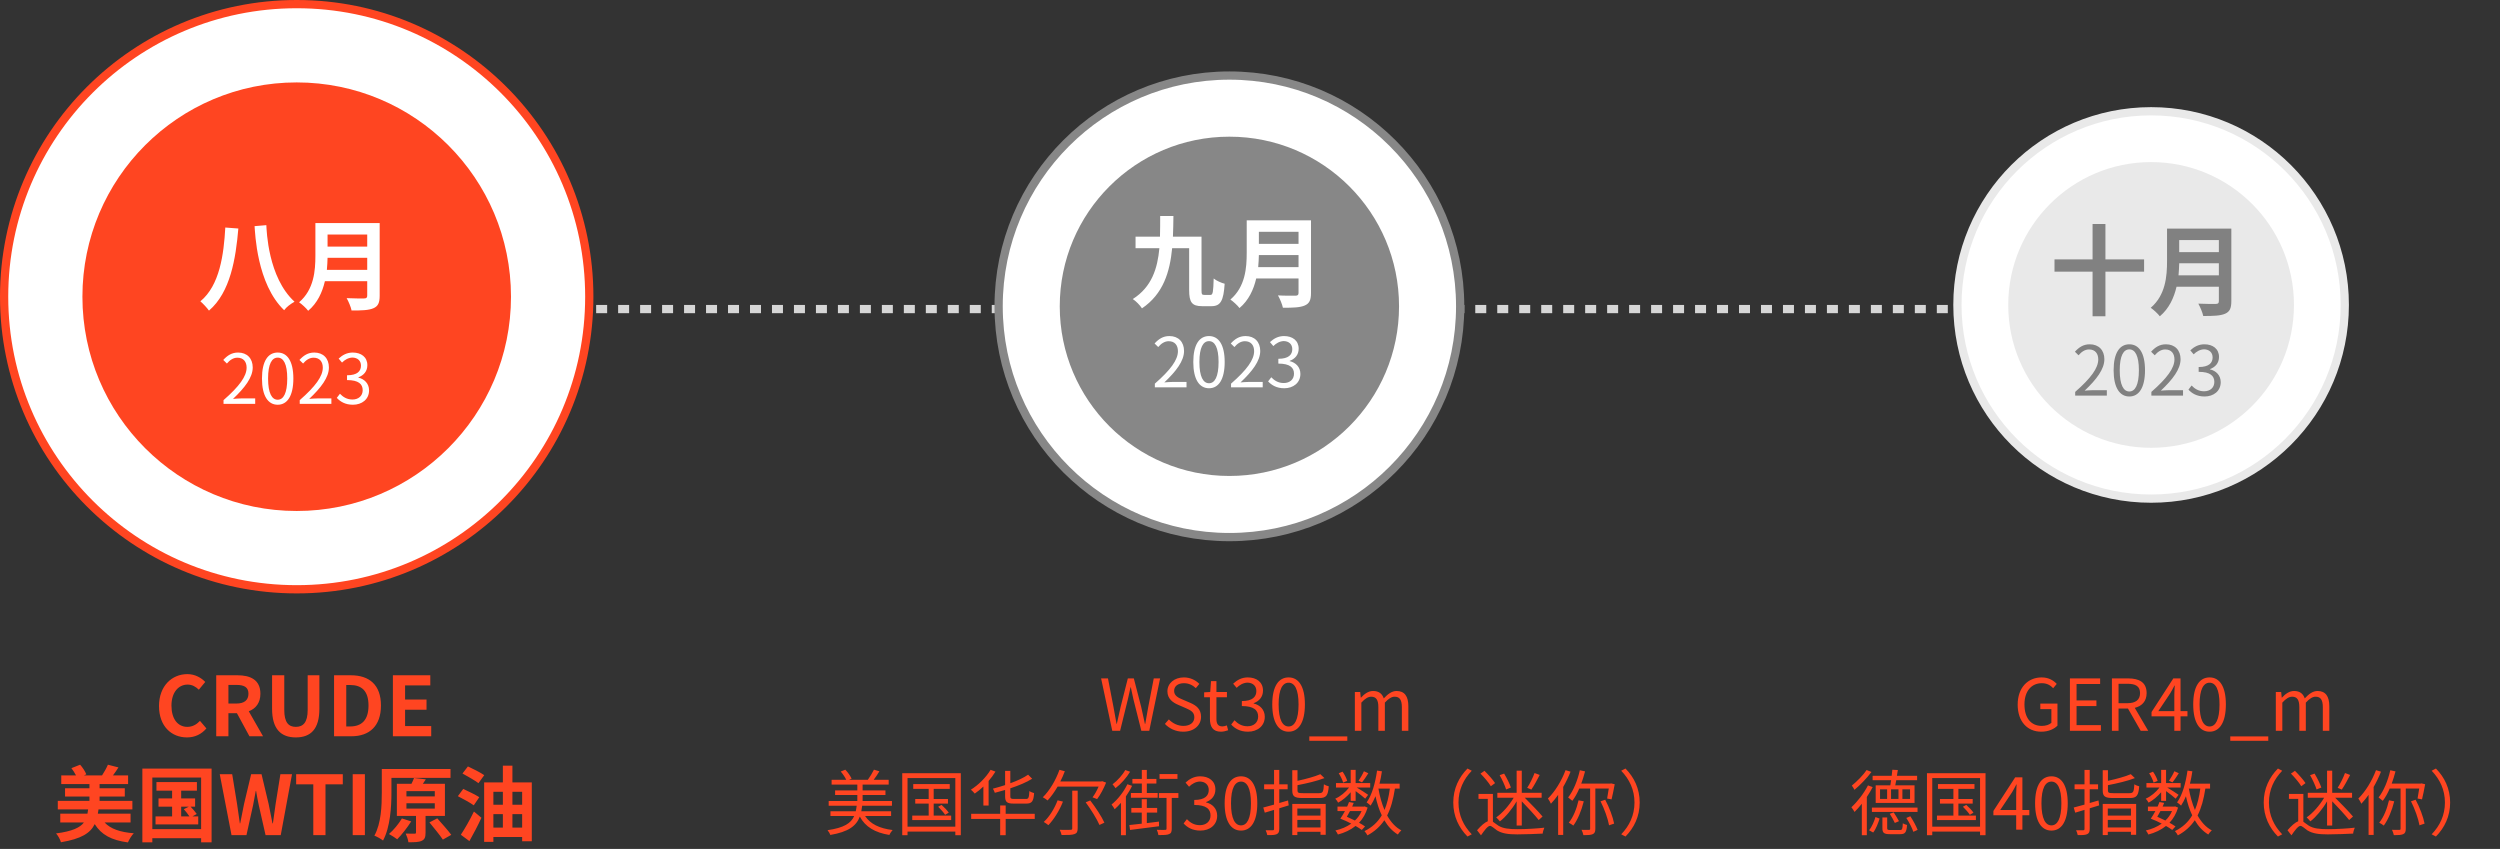
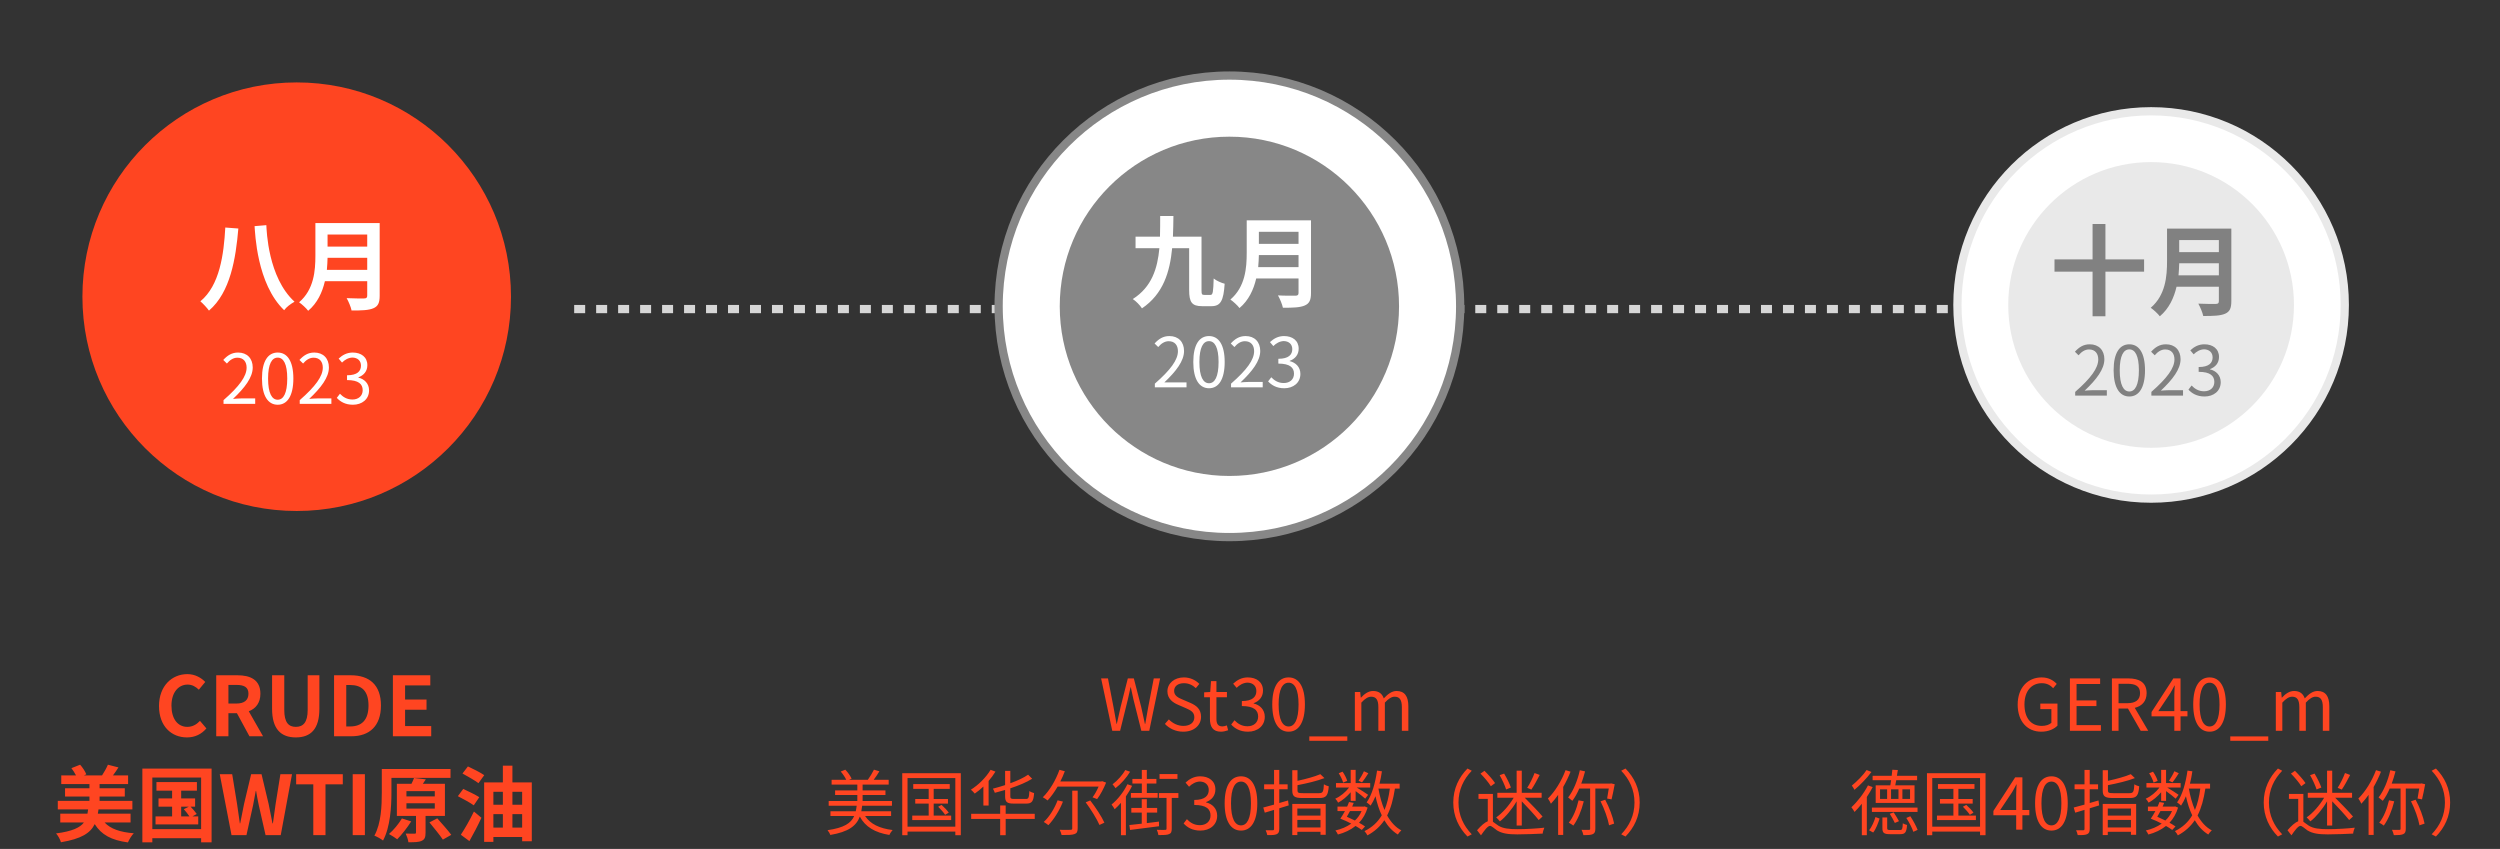
<svg xmlns="http://www.w3.org/2000/svg" width="910" height="309" viewBox="0 0 910 309" fill="none">
  <rect x="0" y="0" width="910" height="309" fill="#333333" stroke="none" />
  <line x1="209" y1="112.5" x2="711" y2="112.5" stroke="#D6D6D6" stroke-width="3" stroke-dasharray="4 4" />
  <path d="M68.05 268.42C62.44 268.42 57.88 264.4 57.88 256.99C57.88 249.67 62.59 245.38 68.2 245.38C71.02 245.38 73.27 246.73 74.71 248.23L72.37 251.05C71.26 249.97 69.97 249.19 68.29 249.19C64.93 249.19 62.41 252.07 62.41 256.84C62.41 261.67 64.69 264.58 68.2 264.58C70.09 264.58 71.59 263.68 72.79 262.39L75.13 265.15C73.3 267.28 70.93 268.42 68.05 268.42ZM83.147 249.31V256.09H86.027C88.877 256.09 90.437 254.89 90.437 252.52C90.437 250.12 88.877 249.31 86.027 249.31H83.147ZM95.747 268H90.797L86.237 259.6H83.147V268H78.707V245.8H86.447C91.097 245.8 94.787 247.42 94.787 252.52C94.787 255.85 93.107 257.92 90.557 258.91L95.747 268ZM107.676 268.42C102.276 268.42 99.036 265.39 99.036 258.01V245.8H103.476V258.4C103.476 263.02 105.066 264.58 107.676 264.58C110.316 264.58 111.996 263.02 111.996 258.4V245.8H116.256V258.01C116.256 265.39 113.106 268.42 107.676 268.42ZM121.597 268V245.8H127.687C134.467 245.8 138.667 249.31 138.667 256.81C138.667 264.28 134.467 268 127.927 268H121.597ZM126.037 264.43H127.417C131.557 264.43 134.137 262.21 134.137 256.81C134.137 251.38 131.557 249.34 127.417 249.34H126.037V264.43ZM143.013 268V245.8H156.633V249.49H147.453V254.62H155.253V258.34H147.453V264.28H156.963V268H143.013ZM47.528 299.38H38.078C40.208 301.69 43.688 302.92 48.698 303.31C47.918 304.09 46.988 305.62 46.568 306.64C40.538 305.83 36.908 303.85 34.478 299.98C32.918 303.22 29.618 305.35 22.178 306.58C21.938 305.62 21.098 304.12 20.408 303.37C26.258 302.59 29.078 301.3 30.548 299.38H21.938V296.17H31.838C31.928 295.69 32.018 295.15 32.078 294.61H21.038V291.52H32.558V289.93H23.678V286.93H32.558V285.4H22.298V282.25H27.668C27.218 281.35 26.588 280.39 25.988 279.61L29.168 278.35C30.098 279.4 31.028 280.84 31.418 281.86L30.548 282.25H37.148C37.898 281.08 38.798 279.52 39.278 278.35L43.118 279.34C42.458 280.39 41.768 281.38 41.108 282.25H46.628V285.4H36.248V286.93H45.428V289.93H36.248V291.52H48.188V294.61H35.858C35.798 295.15 35.708 295.66 35.618 296.17H47.528V299.38ZM65.948 293.62V297.16H68.948C68.438 296.35 67.598 295.33 66.908 294.55L68.738 293.62H65.948ZM70.058 297.16H72.158V300.07H56.618V297.16H62.648V293.62H57.698V290.62H62.648V287.8H56.948V284.68H71.678V287.8H65.948V290.62H71.018V293.62H69.368C70.178 294.46 71.138 295.57 71.618 296.29L70.058 297.16ZM55.448 301.81H73.208V283.03H55.448V301.81ZM51.818 279.76H77.018V306.61H73.208V305.11H55.448V306.61H51.818V279.76ZM84.278 304L79.988 281.8H84.518L86.288 292.63C86.618 294.97 86.978 297.34 87.308 299.71H87.428C87.878 297.34 88.358 294.94 88.838 292.63L91.418 281.8H95.198L97.778 292.63C98.258 294.91 98.708 297.31 99.188 299.71H99.338C99.668 297.31 99.998 294.94 100.328 292.63L102.068 281.8H106.298L102.188 304H96.668L94.178 293.02C93.818 291.28 93.488 289.57 93.218 287.89H93.098C92.798 289.57 92.498 291.28 92.138 293.02L89.708 304H84.278ZM114.039 304V285.49H107.799V281.8H124.779V285.49H118.479V304H114.039ZM128.379 304V281.8H132.819V304H128.379ZM142.482 283.15V288.58C142.482 293.59 142.062 301.12 139.422 305.95C138.732 305.38 137.172 304.51 136.272 304.18C138.762 299.71 138.972 293.2 138.972 288.58V279.91H163.992V283.15H142.482ZM146.292 297.91L149.682 298.99C148.242 301.27 146.172 303.91 144.582 305.5C143.862 304.96 142.452 304.03 141.582 303.58C143.292 302.11 145.152 299.86 146.292 297.91ZM147.942 292.39V294.34H158.262V292.39H147.942ZM147.942 287.98V289.9H158.262V287.98H147.942ZM161.952 297.01H154.902V303.1C154.902 304.72 154.602 305.59 153.462 306.07C152.352 306.58 150.792 306.58 148.662 306.58C148.542 305.62 148.092 304.33 147.672 303.43C148.992 303.46 150.462 303.46 150.852 303.46C151.302 303.46 151.422 303.37 151.422 303.01V297.01H144.462V285.31H149.772C150.162 284.56 150.492 283.81 150.702 283.18L154.992 283.69C154.632 284.23 154.272 284.8 153.912 285.31H161.952V297.01ZM156.312 299.35L159.162 297.88C160.752 299.68 163.092 302.26 164.262 303.88L161.202 305.62C160.152 304.03 157.932 301.33 156.312 299.35ZM176.262 282.16L174.162 285.07C172.872 284.08 170.202 282.58 168.342 281.56L170.322 278.98C172.152 279.82 174.882 281.2 176.262 282.16ZM174.462 290.17L172.452 293.14C171.192 292.21 168.522 290.77 166.662 289.81L168.612 287.17C170.382 287.98 173.112 289.3 174.462 290.17ZM170.862 306.16L167.742 303.85C169.092 301.81 171.012 298.51 172.512 295.39L175.242 297.67C173.952 300.49 172.362 303.49 170.862 306.16ZM186.522 301.24H190.062V296.35H186.522V301.24ZM179.592 296.35V301.24H183.042V296.35H179.592ZM183.042 288.22H179.592V292.93H183.042V288.22ZM190.062 288.22H186.522V292.93H190.062V288.22ZM186.522 284.8H193.572V306.22H190.062V304.66H179.592V306.43H176.232V284.8H183.042V278.71H186.522V284.8Z" fill="#FF4521" />
  <path d="M404.861 266L400.805 246.942H403.301L405.303 257.316C405.667 259.37 406.057 261.424 406.421 263.478H406.525C406.967 261.424 407.435 259.37 407.903 257.316L410.529 246.942H412.713L415.391 257.316C415.859 259.344 416.301 261.398 416.743 263.478H416.873C417.237 261.398 417.601 259.344 417.965 257.316L419.967 246.942H422.281L418.329 266H415.443L412.557 254.508C412.219 253 411.933 251.622 411.621 250.166H411.517C411.205 251.622 410.867 253 410.555 254.508L407.721 266H404.861ZM430.708 266.338C428.004 266.338 425.69 265.246 424.026 263.504L425.456 261.866C426.834 263.296 428.758 264.232 430.734 264.232C433.23 264.232 434.738 262.984 434.738 261.112C434.738 259.162 433.36 258.538 431.566 257.732L428.81 256.536C427.042 255.782 424.936 254.43 424.936 251.648C424.936 248.71 427.484 246.578 430.942 246.578C433.204 246.578 435.206 247.54 436.558 248.944L435.284 250.478C434.114 249.386 432.71 248.684 430.942 248.684C428.784 248.684 427.38 249.776 427.38 251.492C427.38 253.338 429.044 254.04 430.526 254.664L433.256 255.834C435.466 256.796 437.182 258.096 437.182 260.93C437.182 263.946 434.686 266.338 430.708 266.338ZM444.444 266.338C441.428 266.338 440.414 264.466 440.414 261.632V253.806H438.308V252.012L440.518 251.882L440.804 247.93H442.78V251.882H446.602V253.806H442.78V261.684C442.78 263.426 443.326 264.414 444.964 264.414C445.458 264.414 446.108 264.232 446.576 264.05L447.044 265.818C446.238 266.078 445.302 266.338 444.444 266.338ZM454.271 266.338C451.281 266.338 449.409 265.09 448.161 263.738L449.357 262.178C450.475 263.348 451.931 264.362 454.089 264.362C456.351 264.362 457.963 263.01 457.963 260.826C457.963 258.538 456.429 257.004 452.035 257.004V255.184C455.961 255.184 457.313 253.598 457.313 251.544C457.313 249.698 456.065 248.528 454.089 248.476C452.555 248.528 451.203 249.308 450.137 250.374L448.863 248.866C450.293 247.54 451.983 246.578 454.193 246.578C457.391 246.578 459.731 248.294 459.731 251.362C459.731 253.676 458.353 255.21 456.325 255.964V256.068C458.587 256.588 460.381 258.304 460.381 260.904C460.381 264.31 457.651 266.338 454.271 266.338ZM469.057 266.338C465.417 266.338 463.103 263.036 463.103 256.406C463.103 249.776 465.417 246.578 469.057 246.578C472.671 246.578 474.985 249.802 474.985 256.406C474.985 263.036 472.671 266.338 469.057 266.338ZM469.057 264.44C471.215 264.44 472.671 262.022 472.671 256.406C472.671 250.842 471.215 248.502 469.057 248.502C466.873 248.502 465.417 250.842 465.417 256.406C465.417 262.022 466.873 264.44 469.057 264.44ZM476.589 269.64V268.054H490.421V269.64H476.589ZM493.166 266V251.882H495.116L495.324 253.936H495.402C496.624 252.584 498.106 251.518 499.796 251.518C501.954 251.518 503.124 252.558 503.696 254.222C505.152 252.636 506.634 251.518 508.35 251.518C511.262 251.518 512.64 253.442 512.64 257.056V266H510.274V257.368C510.274 254.716 509.442 253.598 507.648 253.598C506.556 253.598 505.412 254.3 504.086 255.756V266H501.72V257.368C501.72 254.716 500.888 253.598 499.094 253.598C498.028 253.598 496.832 254.3 495.532 255.756V266H493.166ZM324.362 297.034H314.898C316.77 299.92 320.176 301.558 324.908 302.13C324.518 302.572 323.972 303.352 323.738 303.924C318.486 303.066 314.976 300.986 312.974 297.242C311.674 300.648 308.892 302.78 302.236 303.924C302.08 303.43 301.586 302.624 301.222 302.182C307.202 301.324 309.75 299.686 310.92 297.034H302.288V295.292H311.492C311.648 294.668 311.752 293.992 311.83 293.29H301.638V291.574H312.064V289.39H303.978V287.7H312.064V285.594H302.704V283.852H308.034C307.618 282.942 306.812 281.746 306.032 280.836L307.696 280.16C308.658 281.148 309.568 282.5 309.984 283.436L309.048 283.852H315.886C316.666 282.786 317.576 281.252 318.122 280.16L320.098 280.758C319.474 281.824 318.694 282.942 318.018 283.852H323.478V285.594H313.988V287.7H322.308V289.39H313.988V291.574H324.674V293.29H313.832C313.754 293.992 313.65 294.668 313.52 295.292H324.362V297.034ZM339.858 296.878H346.228V298.516H332.058V296.878H338.038V292.51H333.15V290.846H338.038V287.154H332.422V285.412H345.708V287.154H339.858V290.846H345.058V292.51H339.858V296.878ZM341.496 293.654L342.718 292.978C343.68 293.81 344.824 295.006 345.344 295.812L344.018 296.592C343.524 295.786 342.406 294.538 341.496 293.654ZM330.342 300.908H347.736V283.228H330.342V300.908ZM328.418 281.434H349.738V304.002H347.736V302.702H330.342V304.002H328.418V281.434ZM365.858 289.806V287.544C364.61 287.908 363.336 288.272 362.114 288.584C361.984 288.142 361.672 287.492 361.412 287.076C362.868 286.686 364.376 286.27 365.858 285.776V280.602H367.756V285.1C370.33 284.164 372.67 283.098 374.23 281.98L375.712 283.462C373.606 284.788 370.746 285.958 367.756 286.946V289.832C367.756 290.664 367.99 290.82 369.212 290.82H373.424C374.386 290.82 374.568 290.378 374.698 287.934C375.14 288.272 375.894 288.558 376.414 288.688C376.206 291.678 375.634 292.51 373.554 292.51H369.004C366.534 292.51 365.858 291.938 365.858 289.806ZM357.954 293.212V286.296C356.94 287.258 355.874 288.142 354.808 288.87C354.522 288.506 353.82 287.752 353.404 287.44C356.16 285.724 358.89 283.02 360.58 280.212L362.348 280.862C361.646 282.032 360.788 283.176 359.852 284.268V293.212H357.954ZM376.648 296.228V298.1H366.066V304.002H364.064V298.1H353.508V296.228H364.064V293.186H366.066V296.228H376.648ZM399.892 286.322H384.968C383.85 288.246 382.602 290.014 381.328 291.366C380.938 291.028 380.08 290.456 379.586 290.196C382.056 287.804 384.292 284.008 385.644 280.212L387.594 280.732C387.126 282.006 386.58 283.254 385.956 284.45H400.828L401.192 284.346L402.622 284.866C401.764 286.998 400.516 289.364 399.346 290.872L397.682 290.222C398.462 289.234 399.268 287.752 399.892 286.322ZM384.968 291.314L386.918 291.782C385.644 295.058 383.616 298.256 381.614 300.362C381.224 300.05 380.392 299.452 379.924 299.192C382.004 297.294 383.85 294.278 384.968 291.314ZM390.298 301.506V287.804H392.274V301.532C392.274 302.754 391.962 303.326 391.078 303.612C390.194 303.95 388.712 303.95 386.424 303.95C386.32 303.43 386.008 302.572 385.748 302.052C387.464 302.104 389.206 302.078 389.674 302.052C390.142 302.052 390.298 301.922 390.298 301.506ZM395.186 292.042L396.85 291.366C398.8 293.888 401.036 297.294 401.998 299.452L400.204 300.284C399.268 298.126 397.11 294.642 395.186 292.042ZM428.596 281.772V283.514H422.07V281.772H428.596ZM415.622 288.662V285.204H412.19V283.54H415.622V280.264H417.442V283.54H420.926V285.204H417.442V288.662H421.394V290.378H411.644V288.662H415.622ZM409.59 280.29L411.358 280.914C410.11 283.02 408.004 285.412 406.054 286.894C405.794 286.504 405.3 285.828 404.962 285.49C406.73 284.164 408.654 282.032 409.59 280.29ZM410.37 285.464L412.086 286.036C411.462 287.362 410.682 288.636 409.824 289.884V304.002H408.03V292.224C407.302 293.082 406.496 293.862 405.742 294.564C405.534 294.148 404.936 293.264 404.598 292.848C406.834 291.054 409.018 288.272 410.37 285.464ZM421.862 299.062L421.888 300.752C418.092 301.272 414.14 301.74 411.332 302.104L411.098 300.31C412.346 300.18 413.88 300.024 415.596 299.816V295.786H411.8V294.096H415.596V290.898H417.442V294.096H421.212V295.786H417.442V299.608L421.862 299.062ZM428.934 288.688V290.456H426.516V301.636C426.516 302.728 426.308 303.326 425.554 303.612C424.8 303.95 423.526 303.976 421.654 303.976C421.602 303.456 421.342 302.598 421.082 302.052C422.512 302.104 423.76 302.104 424.124 302.078C424.514 302.052 424.618 301.974 424.618 301.61V290.456H421.836V288.688H428.934ZM436.942 302.338C433.952 302.338 432.08 301.09 430.832 299.738L432.028 298.178C433.146 299.348 434.602 300.362 436.76 300.362C439.022 300.362 440.634 299.01 440.634 296.826C440.634 294.538 439.1 293.004 434.706 293.004V291.184C438.632 291.184 439.984 289.598 439.984 287.544C439.984 285.698 438.736 284.528 436.76 284.476C435.226 284.528 433.874 285.308 432.808 286.374L431.534 284.866C432.964 283.54 434.654 282.578 436.864 282.578C440.062 282.578 442.402 284.294 442.402 287.362C442.402 289.676 441.024 291.21 438.996 291.964V292.068C441.258 292.588 443.052 294.304 443.052 296.904C443.052 300.31 440.322 302.338 436.942 302.338ZM451.728 302.338C448.088 302.338 445.774 299.036 445.774 292.406C445.774 285.776 448.088 282.578 451.728 282.578C455.342 282.578 457.656 285.802 457.656 292.406C457.656 299.036 455.342 302.338 451.728 302.338ZM451.728 300.44C453.886 300.44 455.342 298.022 455.342 292.406C455.342 286.842 453.886 284.502 451.728 284.502C449.544 284.502 448.088 286.842 448.088 292.406C448.088 298.022 449.544 300.44 451.728 300.44ZM468.854 291.366L469.088 293.16L465.656 294.226V301.714C465.656 302.806 465.396 303.326 464.72 303.638C464.07 303.95 463.03 304.002 461.288 303.976C461.21 303.482 460.95 302.702 460.69 302.208C461.86 302.234 462.952 302.234 463.264 302.208C463.628 302.208 463.758 302.104 463.758 301.714V294.798C462.536 295.162 461.392 295.5 460.378 295.812L459.832 293.94C460.924 293.654 462.276 293.29 463.758 292.874V287.284H460.144V285.49H463.758V280.264H465.656V285.49H468.698V287.284H465.656V292.302C466.696 292.016 467.788 291.704 468.854 291.366ZM480.658 294.304H472.234V296.878H480.658V294.304ZM472.234 301.194H480.658V298.464H472.234V301.194ZM470.388 303.976V292.64H482.556V303.872H480.658V302.78H472.234V303.976H470.388ZM474.262 288.714H480.086C481.516 288.714 481.75 288.272 481.906 285.464C482.348 285.802 483.154 286.088 483.674 286.218C483.388 289.598 482.79 290.482 480.216 290.482H474.158C471.194 290.482 470.388 289.91 470.388 287.674V280.342H472.286V284.216C475.354 283.566 478.656 282.656 480.606 281.798L482.088 283.228C479.462 284.268 475.666 285.152 472.286 285.802V287.674C472.286 288.558 472.598 288.714 474.262 288.714ZM496.466 280.732L498.078 281.46C497.324 282.63 496.492 283.93 495.764 284.788L494.516 284.19C495.166 283.254 496.024 281.772 496.466 280.732ZM490.382 284.242L488.9 284.866C488.666 283.956 487.99 282.526 487.288 281.46L488.692 280.888C489.42 281.902 490.122 283.28 490.382 284.242ZM491.656 291.522V288.376C490.356 289.91 488.666 291.34 487.08 292.172C486.872 291.73 486.404 291.08 486.04 290.716C487.86 289.936 489.784 288.35 491.058 286.66H486.3V285.048H491.656V280.238H493.45V285.048H498.754V286.66H493.866C495.166 287.414 497.402 288.87 498 289.312L496.934 290.716C496.31 290.118 494.698 288.844 493.45 287.96V291.522H491.656ZM495.608 295.24H491.396C491.006 295.968 490.616 296.696 490.252 297.294C491.214 297.71 492.254 298.204 493.19 298.672C494.204 297.736 495.036 296.592 495.608 295.24ZM496.882 300.83L495.686 302.104C495.088 301.662 494.308 301.142 493.424 300.648C491.578 302.13 489.368 303.144 487.002 303.768C486.82 303.352 486.43 302.65 486.092 302.286C488.198 301.818 490.174 300.986 491.864 299.79C490.564 299.114 489.16 298.464 487.886 297.996C488.432 297.216 489.004 296.254 489.55 295.24H486.846V293.602H490.356C490.616 293.03 490.85 292.484 491.032 291.938L492.748 292.25C492.566 292.692 492.41 293.134 492.202 293.602H496.44L496.726 293.524L497.818 293.966C497.142 296.202 496.076 298.022 494.698 299.478C495.53 299.946 496.31 300.414 496.882 300.83ZM505.904 287.05H501.744C502.238 289.858 502.966 292.51 503.954 294.824C504.89 292.64 505.514 290.04 505.904 287.05ZM509.466 287.05H507.75C507.152 290.924 506.294 294.148 504.916 296.826C506.242 299.192 507.932 301.116 510.09 302.26C509.648 302.624 509.102 303.274 508.816 303.768C506.814 302.546 505.176 300.778 503.902 298.568C502.368 300.83 500.392 302.65 497.74 304.08C497.558 303.664 497.012 302.884 496.674 302.52C499.482 301.142 501.51 299.244 502.966 296.774C501.978 294.746 501.25 292.406 500.678 289.832C500.158 291.106 499.56 292.25 498.91 293.238C498.598 292.926 497.87 292.328 497.454 292.068C499.43 289.338 500.6 284.996 501.25 280.498L503.018 280.758C502.81 282.292 502.498 283.8 502.134 285.256H509.466V287.05ZM534.166 304.496C531.046 301.324 528.992 297.19 528.992 292.12C528.992 287.05 531.046 282.916 534.166 279.744L535.726 280.55C532.736 283.644 530.89 287.492 530.89 292.12C530.89 296.748 532.736 300.596 535.726 303.69L534.166 304.496ZM558.58 281.382L560.452 282.084C559.516 283.904 558.372 286.036 557.41 287.414L555.902 286.764C556.838 285.36 557.982 283.02 558.58 281.382ZM549.974 286.66L548.232 287.362C547.816 286.01 546.802 283.8 545.866 282.162L547.504 281.59C548.466 283.176 549.532 285.334 549.974 286.66ZM552.054 300.492V291.678C550.39 294.564 548.05 297.372 545.97 298.984C545.632 298.568 545.034 297.892 544.618 297.528C546.802 296.046 549.35 293.16 550.988 290.378H545.034V288.584H552.054V280.524H553.926V288.584H561.154V290.378H555.018C557.332 292.692 560.062 295.5 561.492 297.216L560.088 298.49C558.736 296.774 556.188 294.018 553.926 291.678V300.492H552.054ZM544.202 285.048L542.668 286.192C541.94 284.944 540.276 282.968 538.898 281.59L540.354 280.576C541.706 281.928 543.422 283.826 544.202 285.048ZM543.422 289V299.114C543.942 299.452 544.488 299.946 545.372 300.518C547.114 301.61 549.35 301.818 552.392 301.818C555.616 301.818 559.568 301.584 562.142 301.272C561.908 301.818 561.57 302.832 561.544 303.43C559.698 303.534 554.94 303.716 552.34 303.716C548.96 303.716 546.776 303.404 544.904 302.26C543.838 301.532 542.954 300.622 542.382 300.622C541.524 300.622 540.328 302.26 539.08 304.054L537.65 302.208C539.054 300.596 540.406 299.374 541.55 298.932V290.794H538.17V289H543.422ZM569.864 280.342L571.684 280.888C570.93 282.812 570.02 284.684 569.006 286.452V303.924H567.16V289.338C566.328 290.534 565.418 291.6 564.534 292.562C564.326 292.094 563.806 291.106 563.442 290.664C565.99 288.168 568.382 284.294 569.864 280.342ZM574.596 291.314L576.494 291.678C575.662 295.084 574.284 298.36 572.698 300.518C572.334 300.206 571.502 299.712 571.034 299.452C572.672 297.476 573.894 294.382 574.596 291.314ZM585.594 287.024H580.706V301.636C580.706 302.728 580.472 303.3 579.796 303.612C579.094 303.95 578.002 304.002 576.364 304.002C576.26 303.456 575.948 302.598 575.688 302.052C576.91 302.104 578.028 302.078 578.366 302.078C578.704 302.078 578.808 301.974 578.808 301.636V287.024H574.856C574.128 288.74 573.27 290.274 572.334 291.496C572.022 291.21 571.216 290.56 570.8 290.274C572.698 287.882 574.206 284.164 575.064 280.368L576.962 280.784C576.572 282.292 576.104 283.8 575.584 285.23H586.114L586.426 285.152L587.752 285.464C587.414 287.362 586.946 289.598 586.608 290.976L584.996 290.664C585.152 289.728 585.386 288.35 585.594 287.024ZM582.604 291.678L584.294 291.106C585.776 293.862 587.102 297.424 587.544 299.79L585.698 300.414C585.282 298.048 583.982 294.408 582.604 291.678ZM591.678 279.744C594.798 282.916 596.852 287.05 596.852 292.12C596.852 297.19 594.798 301.324 591.678 304.496L590.118 303.69C593.108 300.596 594.954 296.748 594.954 292.12C594.954 287.492 593.108 283.644 590.118 280.55L591.678 279.744Z" fill="#FF4521" />
  <path d="M743.012 266.338C737.994 266.338 734.432 262.672 734.432 256.484C734.432 250.322 738.124 246.578 743.168 246.578C745.82 246.578 747.562 247.774 748.654 248.944L747.354 250.504C746.392 249.49 745.17 248.684 743.22 248.684C739.398 248.684 736.902 251.648 736.902 256.406C736.902 261.216 739.164 264.232 743.246 264.232C744.624 264.232 745.95 263.816 746.704 263.114V258.122H742.674V256.12H748.914V264.128C747.692 265.402 745.586 266.338 743.012 266.338ZM753.45 266V246.942H764.448V248.97H755.868V254.95H763.096V257.004H755.868V263.946H764.734V266H753.45ZM771.153 248.892V255.964H774.351C777.341 255.964 778.979 254.768 778.979 252.298C778.979 249.776 777.341 248.892 774.351 248.892H771.153ZM781.943 266H779.213L774.585 257.914H771.153V266H768.735V246.942H774.715C778.589 246.942 781.371 248.32 781.371 252.298C781.371 255.262 779.655 257.03 777.055 257.654L781.943 266ZM785.629 258.85H791.453V253C791.453 252.064 791.557 250.53 791.609 249.542H791.505C791.037 250.478 790.517 251.414 789.971 252.35L785.629 258.85ZM796.237 258.85V260.748H793.715V266H791.453V260.748H783.159V259.188L791.089 246.942H793.715V258.85H796.237ZM804.289 266.338C800.649 266.338 798.335 263.036 798.335 256.406C798.335 249.776 800.649 246.578 804.289 246.578C807.903 246.578 810.217 249.802 810.217 256.406C810.217 263.036 807.903 266.338 804.289 266.338ZM804.289 264.44C806.447 264.44 807.903 262.022 807.903 256.406C807.903 250.842 806.447 248.502 804.289 248.502C802.105 248.502 800.649 250.842 800.649 256.406C800.649 262.022 802.105 264.44 804.289 264.44ZM811.82 269.64V268.054H825.652V269.64H811.82ZM828.398 266V251.882H830.348L830.556 253.936H830.634C831.856 252.584 833.338 251.518 835.028 251.518C837.186 251.518 838.356 252.558 838.928 254.222C840.384 252.636 841.866 251.518 843.582 251.518C846.494 251.518 847.872 253.442 847.872 257.056V266H845.506V257.368C845.506 254.716 844.674 253.598 842.88 253.598C841.788 253.598 840.644 254.3 839.318 255.756V266H836.952V257.368C836.952 254.716 836.12 253.598 834.326 253.598C833.26 253.598 832.064 254.3 830.764 255.756V266H828.398ZM697.986 293.966V295.552H681.372V293.966H697.986ZM691.226 298.906L689.718 299.556C689.354 298.698 688.522 297.268 687.872 296.228L689.302 295.708C689.978 296.722 690.81 298.1 691.226 298.906ZM691.044 290.82V287.31H688.34V290.82H691.044ZM692.474 287.31V290.82H695.256V287.31H692.474ZM686.91 290.82V287.31H684.336V290.82H686.91ZM682.75 285.854H688.08C688.184 285.308 688.288 284.658 688.366 283.982H681.632V282.396H688.574C688.678 281.616 688.756 280.836 688.808 280.186L690.81 280.29C690.706 280.966 690.602 281.694 690.472 282.396H697.83V283.982H690.238C690.108 284.658 689.978 285.308 689.874 285.854H696.894V292.276H682.75V285.854ZM679.448 280.29L681.216 280.992C679.578 283.202 677.108 285.776 675.028 287.492C674.82 287.076 674.378 286.348 674.066 285.958C675.912 284.45 678.252 282.11 679.448 280.29ZM679.942 285.88L681.658 286.504C681.06 287.7 680.306 288.896 679.526 290.092V304.002H677.706V292.562C676.822 293.68 675.912 294.694 675.054 295.552C674.846 295.188 674.274 294.252 673.91 293.836C676.094 291.834 678.434 288.818 679.942 285.88ZM681.84 303.04L680.332 302.208C681.372 300.986 682.204 298.958 682.672 297.398L684.18 297.97C683.634 299.608 682.906 301.688 681.84 303.04ZM688.106 302.13H691.564C692.396 302.13 692.526 301.844 692.63 299.66C693.02 299.946 693.696 300.18 694.164 300.284C693.982 302.988 693.462 303.638 691.72 303.638H687.924C685.766 303.638 685.194 303.17 685.194 301.454V297.554H686.936V301.454C686.936 302 687.092 302.13 688.106 302.13ZM693.904 297.736L695.36 297.112C696.4 298.672 697.518 300.752 698.012 302.078L696.452 302.78C696.036 301.454 694.918 299.296 693.904 297.736ZM712.858 296.878H719.228V298.516H705.058V296.878H711.038V292.51H706.15V290.846H711.038V287.154H705.422V285.412H718.708V287.154H712.858V290.846H718.058V292.51H712.858V296.878ZM714.496 293.654L715.718 292.978C716.68 293.81 717.824 295.006 718.344 295.812L717.018 296.592C716.524 295.786 715.406 294.538 714.496 293.654ZM703.342 300.908H720.736V283.228H703.342V300.908ZM701.418 281.434H722.738V304.002H720.736V302.702H703.342V304.002H701.418V281.434ZM728.068 294.85H733.892V289C733.892 288.064 733.996 286.53 734.048 285.542H733.944C733.476 286.478 732.956 287.414 732.41 288.35L728.068 294.85ZM738.676 294.85V296.748H736.154V302H733.892V296.748H725.598V295.188L733.528 282.942H736.154V294.85H738.676ZM746.728 302.338C743.088 302.338 740.774 299.036 740.774 292.406C740.774 285.776 743.088 282.578 746.728 282.578C750.342 282.578 752.656 285.802 752.656 292.406C752.656 299.036 750.342 302.338 746.728 302.338ZM746.728 300.44C748.886 300.44 750.342 298.022 750.342 292.406C750.342 286.842 748.886 284.502 746.728 284.502C744.544 284.502 743.088 286.842 743.088 292.406C743.088 298.022 744.544 300.44 746.728 300.44ZM763.854 291.366L764.088 293.16L760.656 294.226V301.714C760.656 302.806 760.396 303.326 759.72 303.638C759.07 303.95 758.03 304.002 756.288 303.976C756.21 303.482 755.95 302.702 755.69 302.208C756.86 302.234 757.952 302.234 758.264 302.208C758.628 302.208 758.758 302.104 758.758 301.714V294.798C757.536 295.162 756.392 295.5 755.378 295.812L754.832 293.94C755.924 293.654 757.276 293.29 758.758 292.874V287.284H755.144V285.49H758.758V280.264H760.656V285.49H763.698V287.284H760.656V292.302C761.696 292.016 762.788 291.704 763.854 291.366ZM775.658 294.304H767.234V296.878H775.658V294.304ZM767.234 301.194H775.658V298.464H767.234V301.194ZM765.388 303.976V292.64H777.556V303.872H775.658V302.78H767.234V303.976H765.388ZM769.262 288.714H775.086C776.516 288.714 776.75 288.272 776.906 285.464C777.348 285.802 778.154 286.088 778.674 286.218C778.388 289.598 777.79 290.482 775.216 290.482H769.158C766.194 290.482 765.388 289.91 765.388 287.674V280.342H767.286V284.216C770.354 283.566 773.656 282.656 775.606 281.798L777.088 283.228C774.462 284.268 770.666 285.152 767.286 285.802V287.674C767.286 288.558 767.598 288.714 769.262 288.714ZM791.466 280.732L793.078 281.46C792.324 282.63 791.492 283.93 790.764 284.788L789.516 284.19C790.166 283.254 791.024 281.772 791.466 280.732ZM785.382 284.242L783.9 284.866C783.666 283.956 782.99 282.526 782.288 281.46L783.692 280.888C784.42 281.902 785.122 283.28 785.382 284.242ZM786.656 291.522V288.376C785.356 289.91 783.666 291.34 782.08 292.172C781.872 291.73 781.404 291.08 781.04 290.716C782.86 289.936 784.784 288.35 786.058 286.66H781.3V285.048H786.656V280.238H788.45V285.048H793.754V286.66H788.866C790.166 287.414 792.402 288.87 793 289.312L791.934 290.716C791.31 290.118 789.698 288.844 788.45 287.96V291.522H786.656ZM790.608 295.24H786.396C786.006 295.968 785.616 296.696 785.252 297.294C786.214 297.71 787.254 298.204 788.19 298.672C789.204 297.736 790.036 296.592 790.608 295.24ZM791.882 300.83L790.686 302.104C790.088 301.662 789.308 301.142 788.424 300.648C786.578 302.13 784.368 303.144 782.002 303.768C781.82 303.352 781.43 302.65 781.092 302.286C783.198 301.818 785.174 300.986 786.864 299.79C785.564 299.114 784.16 298.464 782.886 297.996C783.432 297.216 784.004 296.254 784.55 295.24H781.846V293.602H785.356C785.616 293.03 785.85 292.484 786.032 291.938L787.748 292.25C787.566 292.692 787.41 293.134 787.202 293.602H791.44L791.726 293.524L792.818 293.966C792.142 296.202 791.076 298.022 789.698 299.478C790.53 299.946 791.31 300.414 791.882 300.83ZM800.904 287.05H796.744C797.238 289.858 797.966 292.51 798.954 294.824C799.89 292.64 800.514 290.04 800.904 287.05ZM804.466 287.05H802.75C802.152 290.924 801.294 294.148 799.916 296.826C801.242 299.192 802.932 301.116 805.09 302.26C804.648 302.624 804.102 303.274 803.816 303.768C801.814 302.546 800.176 300.778 798.902 298.568C797.368 300.83 795.392 302.65 792.74 304.08C792.558 303.664 792.012 302.884 791.674 302.52C794.482 301.142 796.51 299.244 797.966 296.774C796.978 294.746 796.25 292.406 795.678 289.832C795.158 291.106 794.56 292.25 793.91 293.238C793.598 292.926 792.87 292.328 792.454 292.068C794.43 289.338 795.6 284.996 796.25 280.498L798.018 280.758C797.81 282.292 797.498 283.8 797.134 285.256H804.466V287.05ZM829.166 304.496C826.046 301.324 823.992 297.19 823.992 292.12C823.992 287.05 826.046 282.916 829.166 279.744L830.726 280.55C827.736 283.644 825.89 287.492 825.89 292.12C825.89 296.748 827.736 300.596 830.726 303.69L829.166 304.496ZM853.58 281.382L855.452 282.084C854.516 283.904 853.372 286.036 852.41 287.414L850.902 286.764C851.838 285.36 852.982 283.02 853.58 281.382ZM844.974 286.66L843.232 287.362C842.816 286.01 841.802 283.8 840.866 282.162L842.504 281.59C843.466 283.176 844.532 285.334 844.974 286.66ZM847.054 300.492V291.678C845.39 294.564 843.05 297.372 840.97 298.984C840.632 298.568 840.034 297.892 839.618 297.528C841.802 296.046 844.35 293.16 845.988 290.378H840.034V288.584H847.054V280.524H848.926V288.584H856.154V290.378H850.018C852.332 292.692 855.062 295.5 856.492 297.216L855.088 298.49C853.736 296.774 851.188 294.018 848.926 291.678V300.492H847.054ZM839.202 285.048L837.668 286.192C836.94 284.944 835.276 282.968 833.898 281.59L835.354 280.576C836.706 281.928 838.422 283.826 839.202 285.048ZM838.422 289V299.114C838.942 299.452 839.488 299.946 840.372 300.518C842.114 301.61 844.35 301.818 847.392 301.818C850.616 301.818 854.568 301.584 857.142 301.272C856.908 301.818 856.57 302.832 856.544 303.43C854.698 303.534 849.94 303.716 847.34 303.716C843.96 303.716 841.776 303.404 839.904 302.26C838.838 301.532 837.954 300.622 837.382 300.622C836.524 300.622 835.328 302.26 834.08 304.054L832.65 302.208C834.054 300.596 835.406 299.374 836.55 298.932V290.794H833.17V289H838.422ZM864.864 280.342L866.684 280.888C865.93 282.812 865.02 284.684 864.006 286.452V303.924H862.16V289.338C861.328 290.534 860.418 291.6 859.534 292.562C859.326 292.094 858.806 291.106 858.442 290.664C860.99 288.168 863.382 284.294 864.864 280.342ZM869.596 291.314L871.494 291.678C870.662 295.084 869.284 298.36 867.698 300.518C867.334 300.206 866.502 299.712 866.034 299.452C867.672 297.476 868.894 294.382 869.596 291.314ZM880.594 287.024H875.706V301.636C875.706 302.728 875.472 303.3 874.796 303.612C874.094 303.95 873.002 304.002 871.364 304.002C871.26 303.456 870.948 302.598 870.688 302.052C871.91 302.104 873.028 302.078 873.366 302.078C873.704 302.078 873.808 301.974 873.808 301.636V287.024H869.856C869.128 288.74 868.27 290.274 867.334 291.496C867.022 291.21 866.216 290.56 865.8 290.274C867.698 287.882 869.206 284.164 870.064 280.368L871.962 280.784C871.572 282.292 871.104 283.8 870.584 285.23H881.114L881.426 285.152L882.752 285.464C882.414 287.362 881.946 289.598 881.608 290.976L879.996 290.664C880.152 289.728 880.386 288.35 880.594 287.024ZM877.604 291.678L879.294 291.106C880.776 293.862 882.102 297.424 882.544 299.79L880.698 300.414C880.282 298.048 878.982 294.408 877.604 291.678ZM886.678 279.744C889.798 282.916 891.852 287.05 891.852 292.12C891.852 297.19 889.798 301.324 886.678 304.496L885.118 303.69C888.108 300.596 889.954 296.748 889.954 292.12C889.954 287.492 888.108 283.644 885.118 280.55L886.678 279.744Z" fill="#FF4521" />
-   <circle cx="108" cy="108" r="106.5" fill="white" stroke="#FF4521" stroke-width="3" />
  <circle cx="108" cy="108" r="78" fill="#FF4521" />
  <circle cx="783" cy="111" r="70.5" fill="white" stroke="#E9E9E9" stroke-width="3" />
  <circle cx="783" cy="111" r="52" fill="#E9E9E9" />
  <circle cx="447.5" cy="111.5" r="84" fill="white" stroke="#878787" stroke-width="3" />
  <circle cx="447.5" cy="111.5" r="61.75" fill="#878787" />
  <path d="M82.008 82.82L86.76 83.18C85.824 94.052 83.88 106.4 76.068 113.06C75.384 112.088 73.872 110.468 72.936 109.676C79.992 103.88 81.468 92.54 82.008 82.82ZM96.948 81.956C97.056 83.864 97.524 100.964 107.208 109.82C105.66 110.72 104.292 111.728 103.428 112.916C93.42 103.304 92.88 84.728 92.664 82.316L96.948 81.956ZM118.98 98.228H133.668V93.836H119.232C119.196 95.204 119.124 96.716 118.98 98.228ZM133.668 85.376H119.232V89.768H133.668V85.376ZM138.204 81.2V107.66C138.204 110.252 137.592 111.476 135.936 112.196C134.208 112.952 131.688 113.024 127.98 113.024C127.728 111.764 126.864 109.712 126.18 108.524C128.7 108.668 131.724 108.632 132.516 108.632C133.38 108.632 133.668 108.344 133.668 107.588V102.368H118.26C117.324 106.4 115.524 110.324 112.176 113.132C111.528 112.232 109.8 110.648 108.864 110.036C114.3 105.392 114.804 98.516 114.804 93.044V81.2H138.204ZM81.366 147V145.65C87.116 140.625 89.766 136.975 89.766 133.825C89.766 131.725 88.666 130.2 86.391 130.2C84.891 130.2 83.591 131.125 82.591 132.325L81.266 131.025C82.766 129.4 84.341 128.325 86.666 128.325C89.941 128.325 91.991 130.475 91.991 133.75C91.991 137.4 89.116 141.125 84.816 145.2C85.766 145.125 86.891 145.025 87.816 145.025H92.891V147H81.366ZM101.083 147.325C97.583 147.325 95.358 144.15 95.358 137.775C95.358 131.4 97.583 128.325 101.083 128.325C104.558 128.325 106.783 131.425 106.783 137.775C106.783 144.15 104.558 147.325 101.083 147.325ZM101.083 145.5C103.158 145.5 104.558 143.175 104.558 137.775C104.558 132.425 103.158 130.175 101.083 130.175C98.983 130.175 97.583 132.425 97.583 137.775C97.583 143.175 98.983 145.5 101.083 145.5ZM109.1 147V145.65C114.85 140.625 117.5 136.975 117.5 133.825C117.5 131.725 116.4 130.2 114.125 130.2C112.625 130.2 111.325 131.125 110.325 132.325L109 131.025C110.5 129.4 112.075 128.325 114.4 128.325C117.675 128.325 119.725 130.475 119.725 133.75C119.725 137.4 116.85 141.125 112.55 145.2C113.5 145.125 114.625 145.025 115.55 145.025H120.625V147H109.1ZM128.467 147.325C125.592 147.325 123.792 146.125 122.592 144.825L123.742 143.325C124.817 144.45 126.217 145.425 128.292 145.425C130.467 145.425 132.017 144.125 132.017 142.025C132.017 139.825 130.542 138.35 126.317 138.35V136.6C130.092 136.6 131.392 135.075 131.392 133.1C131.392 131.325 130.192 130.2 128.292 130.15C126.817 130.2 125.517 130.95 124.492 131.975L123.267 130.525C124.642 129.25 126.267 128.325 128.392 128.325C131.467 128.325 133.717 129.975 133.717 132.925C133.717 135.15 132.392 136.625 130.442 137.35V137.45C132.617 137.95 134.342 139.6 134.342 142.1C134.342 145.375 131.717 147.325 128.467 147.325Z" fill="white" />
-   <path d="M438.36 107.344H440.628C441.492 107.344 441.636 106.264 441.78 101.368C442.788 102.196 444.588 102.988 445.776 103.276C445.38 109.396 444.336 111.448 440.988 111.448H437.568C433.824 111.448 432.852 110.008 432.852 105.544V90.352H426.66C425.832 98.992 423.42 107.02 415.68 112.24C414.96 111.124 413.556 109.648 412.332 108.856C419.244 104.464 421.332 97.732 422.016 90.352H413.34V86.14H422.232C422.304 83.656 422.304 81.1 422.304 78.616H427.128C427.092 81.1 427.056 83.656 426.948 86.14H437.352V105.544C437.352 107.128 437.496 107.344 438.36 107.344ZM457.98 97.228H472.668V92.836H458.232C458.196 94.204 458.124 95.716 457.98 97.228ZM472.668 84.376H458.232V88.768H472.668V84.376ZM477.204 80.2V106.66C477.204 109.252 476.592 110.476 474.936 111.196C473.208 111.952 470.688 112.024 466.98 112.024C466.728 110.764 465.864 108.712 465.18 107.524C467.7 107.668 470.724 107.632 471.516 107.632C472.38 107.632 472.668 107.344 472.668 106.588V101.368H457.26C456.324 105.4 454.524 109.324 451.176 112.132C450.528 111.232 448.8 109.648 447.864 109.036C453.3 104.392 453.804 97.516 453.804 92.044V80.2H477.204ZM420.366 141V139.65C426.116 134.625 428.766 130.975 428.766 127.825C428.766 125.725 427.666 124.2 425.391 124.2C423.891 124.2 422.591 125.125 421.591 126.325L420.266 125.025C421.766 123.4 423.341 122.325 425.666 122.325C428.941 122.325 430.991 124.475 430.991 127.75C430.991 131.4 428.116 135.125 423.816 139.2C424.766 139.125 425.891 139.025 426.816 139.025H431.891V141H420.366ZM440.083 141.325C436.583 141.325 434.358 138.15 434.358 131.775C434.358 125.4 436.583 122.325 440.083 122.325C443.558 122.325 445.783 125.425 445.783 131.775C445.783 138.15 443.558 141.325 440.083 141.325ZM440.083 139.5C442.158 139.5 443.558 137.175 443.558 131.775C443.558 126.425 442.158 124.175 440.083 124.175C437.983 124.175 436.583 126.425 436.583 131.775C436.583 137.175 437.983 139.5 440.083 139.5ZM448.1 141V139.65C453.85 134.625 456.5 130.975 456.5 127.825C456.5 125.725 455.4 124.2 453.125 124.2C451.625 124.2 450.325 125.125 449.325 126.325L448 125.025C449.5 123.4 451.075 122.325 453.4 122.325C456.675 122.325 458.725 124.475 458.725 127.75C458.725 131.4 455.85 135.125 451.55 139.2C452.5 139.125 453.625 139.025 454.55 139.025H459.625V141H448.1ZM467.467 141.325C464.592 141.325 462.792 140.125 461.592 138.825L462.742 137.325C463.817 138.45 465.217 139.425 467.292 139.425C469.467 139.425 471.017 138.125 471.017 136.025C471.017 133.825 469.542 132.35 465.317 132.35V130.6C469.092 130.6 470.392 129.075 470.392 127.1C470.392 125.325 469.192 124.2 467.292 124.15C465.817 124.2 464.517 124.95 463.492 125.975L462.267 124.525C463.642 123.25 465.267 122.325 467.392 122.325C470.467 122.325 472.717 123.975 472.717 126.925C472.717 129.15 471.392 130.625 469.442 131.35V131.45C471.617 131.95 473.342 133.6 473.342 136.1C473.342 139.375 470.717 141.325 467.467 141.325Z" fill="white" />
+   <path d="M438.36 107.344H440.628C441.492 107.344 441.636 106.264 441.78 101.368C442.788 102.196 444.588 102.988 445.776 103.276C445.38 109.396 444.336 111.448 440.988 111.448H437.568C433.824 111.448 432.852 110.008 432.852 105.544V90.352H426.66C425.832 98.992 423.42 107.02 415.68 112.24C414.96 111.124 413.556 109.648 412.332 108.856C419.244 104.464 421.332 97.732 422.016 90.352H413.34V86.14H422.232C422.304 83.656 422.304 81.1 422.304 78.616H427.128C427.092 81.1 427.056 83.656 426.948 86.14H437.352V105.544C437.352 107.128 437.496 107.344 438.36 107.344ZM457.98 97.228H472.668V92.836H458.232C458.196 94.204 458.124 95.716 457.98 97.228ZM472.668 84.376H458.232V88.768H472.668V84.376ZM477.204 80.2V106.66C477.204 109.252 476.592 110.476 474.936 111.196C473.208 111.952 470.688 112.024 466.98 112.024C466.728 110.764 465.864 108.712 465.18 107.524C467.7 107.668 470.724 107.632 471.516 107.632C472.38 107.632 472.668 107.344 472.668 106.588V101.368H457.26C456.324 105.4 454.524 109.324 451.176 112.132C450.528 111.232 448.8 109.648 447.864 109.036C453.3 104.392 453.804 97.516 453.804 92.044V80.2H477.204ZM420.366 141V139.65C426.116 134.625 428.766 130.975 428.766 127.825C428.766 125.725 427.666 124.2 425.391 124.2C423.891 124.2 422.591 125.125 421.591 126.325L420.266 125.025C421.766 123.4 423.341 122.325 425.666 122.325C428.941 122.325 430.991 124.475 430.991 127.75C430.991 131.4 428.116 135.125 423.816 139.2H431.891V141H420.366ZM440.083 141.325C436.583 141.325 434.358 138.15 434.358 131.775C434.358 125.4 436.583 122.325 440.083 122.325C443.558 122.325 445.783 125.425 445.783 131.775C445.783 138.15 443.558 141.325 440.083 141.325ZM440.083 139.5C442.158 139.5 443.558 137.175 443.558 131.775C443.558 126.425 442.158 124.175 440.083 124.175C437.983 124.175 436.583 126.425 436.583 131.775C436.583 137.175 437.983 139.5 440.083 139.5ZM448.1 141V139.65C453.85 134.625 456.5 130.975 456.5 127.825C456.5 125.725 455.4 124.2 453.125 124.2C451.625 124.2 450.325 125.125 449.325 126.325L448 125.025C449.5 123.4 451.075 122.325 453.4 122.325C456.675 122.325 458.725 124.475 458.725 127.75C458.725 131.4 455.85 135.125 451.55 139.2C452.5 139.125 453.625 139.025 454.55 139.025H459.625V141H448.1ZM467.467 141.325C464.592 141.325 462.792 140.125 461.592 138.825L462.742 137.325C463.817 138.45 465.217 139.425 467.292 139.425C469.467 139.425 471.017 138.125 471.017 136.025C471.017 133.825 469.542 132.35 465.317 132.35V130.6C469.092 130.6 470.392 129.075 470.392 127.1C470.392 125.325 469.192 124.2 467.292 124.15C465.817 124.2 464.517 124.95 463.492 125.975L462.267 124.525C463.642 123.25 465.267 122.325 467.392 122.325C470.467 122.325 472.717 123.975 472.717 126.925C472.717 129.15 471.392 130.625 469.442 131.35V131.45C471.617 131.95 473.342 133.6 473.342 136.1C473.342 139.375 470.717 141.325 467.467 141.325Z" fill="white" />
  <path d="M780.452 94.432V98.896H766.376V115.132H761.696V98.896H747.836V94.432H761.696V81.544H766.376V94.432H780.452ZM792.98 100.228H807.668V95.836H793.232C793.196 97.204 793.124 98.716 792.98 100.228ZM807.668 87.376H793.232V91.768H807.668V87.376ZM812.204 83.2V109.66C812.204 112.252 811.592 113.476 809.936 114.196C808.208 114.952 805.688 115.024 801.98 115.024C801.728 113.764 800.864 111.712 800.18 110.524C802.7 110.668 805.724 110.632 806.516 110.632C807.38 110.632 807.668 110.344 807.668 109.588V104.368H792.26C791.324 108.4 789.524 112.324 786.176 115.132C785.528 114.232 783.8 112.648 782.864 112.036C788.3 107.392 788.804 100.516 788.804 95.044V83.2H812.204ZM755.366 144V142.65C761.116 137.625 763.766 133.975 763.766 130.825C763.766 128.725 762.666 127.2 760.391 127.2C758.891 127.2 757.591 128.125 756.591 129.325L755.266 128.025C756.766 126.4 758.341 125.325 760.666 125.325C763.941 125.325 765.991 127.475 765.991 130.75C765.991 134.4 763.116 138.125 758.816 142.2C759.766 142.125 760.891 142.025 761.816 142.025H766.891V144H755.366ZM775.083 144.325C771.583 144.325 769.358 141.15 769.358 134.775C769.358 128.4 771.583 125.325 775.083 125.325C778.558 125.325 780.783 128.425 780.783 134.775C780.783 141.15 778.558 144.325 775.083 144.325ZM775.083 142.5C777.158 142.5 778.558 140.175 778.558 134.775C778.558 129.425 777.158 127.175 775.083 127.175C772.983 127.175 771.583 129.425 771.583 134.775C771.583 140.175 772.983 142.5 775.083 142.5ZM783.1 144V142.65C788.85 137.625 791.5 133.975 791.5 130.825C791.5 128.725 790.4 127.2 788.125 127.2C786.625 127.2 785.325 128.125 784.325 129.325L783 128.025C784.5 126.4 786.075 125.325 788.4 125.325C791.675 125.325 793.725 127.475 793.725 130.75C793.725 134.4 790.85 138.125 786.55 142.2C787.5 142.125 788.625 142.025 789.55 142.025H794.625V144H783.1ZM802.467 144.325C799.592 144.325 797.792 143.125 796.592 141.825L797.742 140.325C798.817 141.45 800.217 142.425 802.292 142.425C804.467 142.425 806.017 141.125 806.017 139.025C806.017 136.825 804.542 135.35 800.317 135.35V133.6C804.092 133.6 805.392 132.075 805.392 130.1C805.392 128.325 804.192 127.2 802.292 127.15C800.817 127.2 799.517 127.95 798.492 128.975L797.267 127.525C798.642 126.25 800.267 125.325 802.392 125.325C805.467 125.325 807.717 126.975 807.717 129.925C807.717 132.15 806.392 133.625 804.442 134.35V134.45C806.617 134.95 808.342 136.6 808.342 139.1C808.342 142.375 805.717 144.325 802.467 144.325Z" fill="#818181" />
</svg>